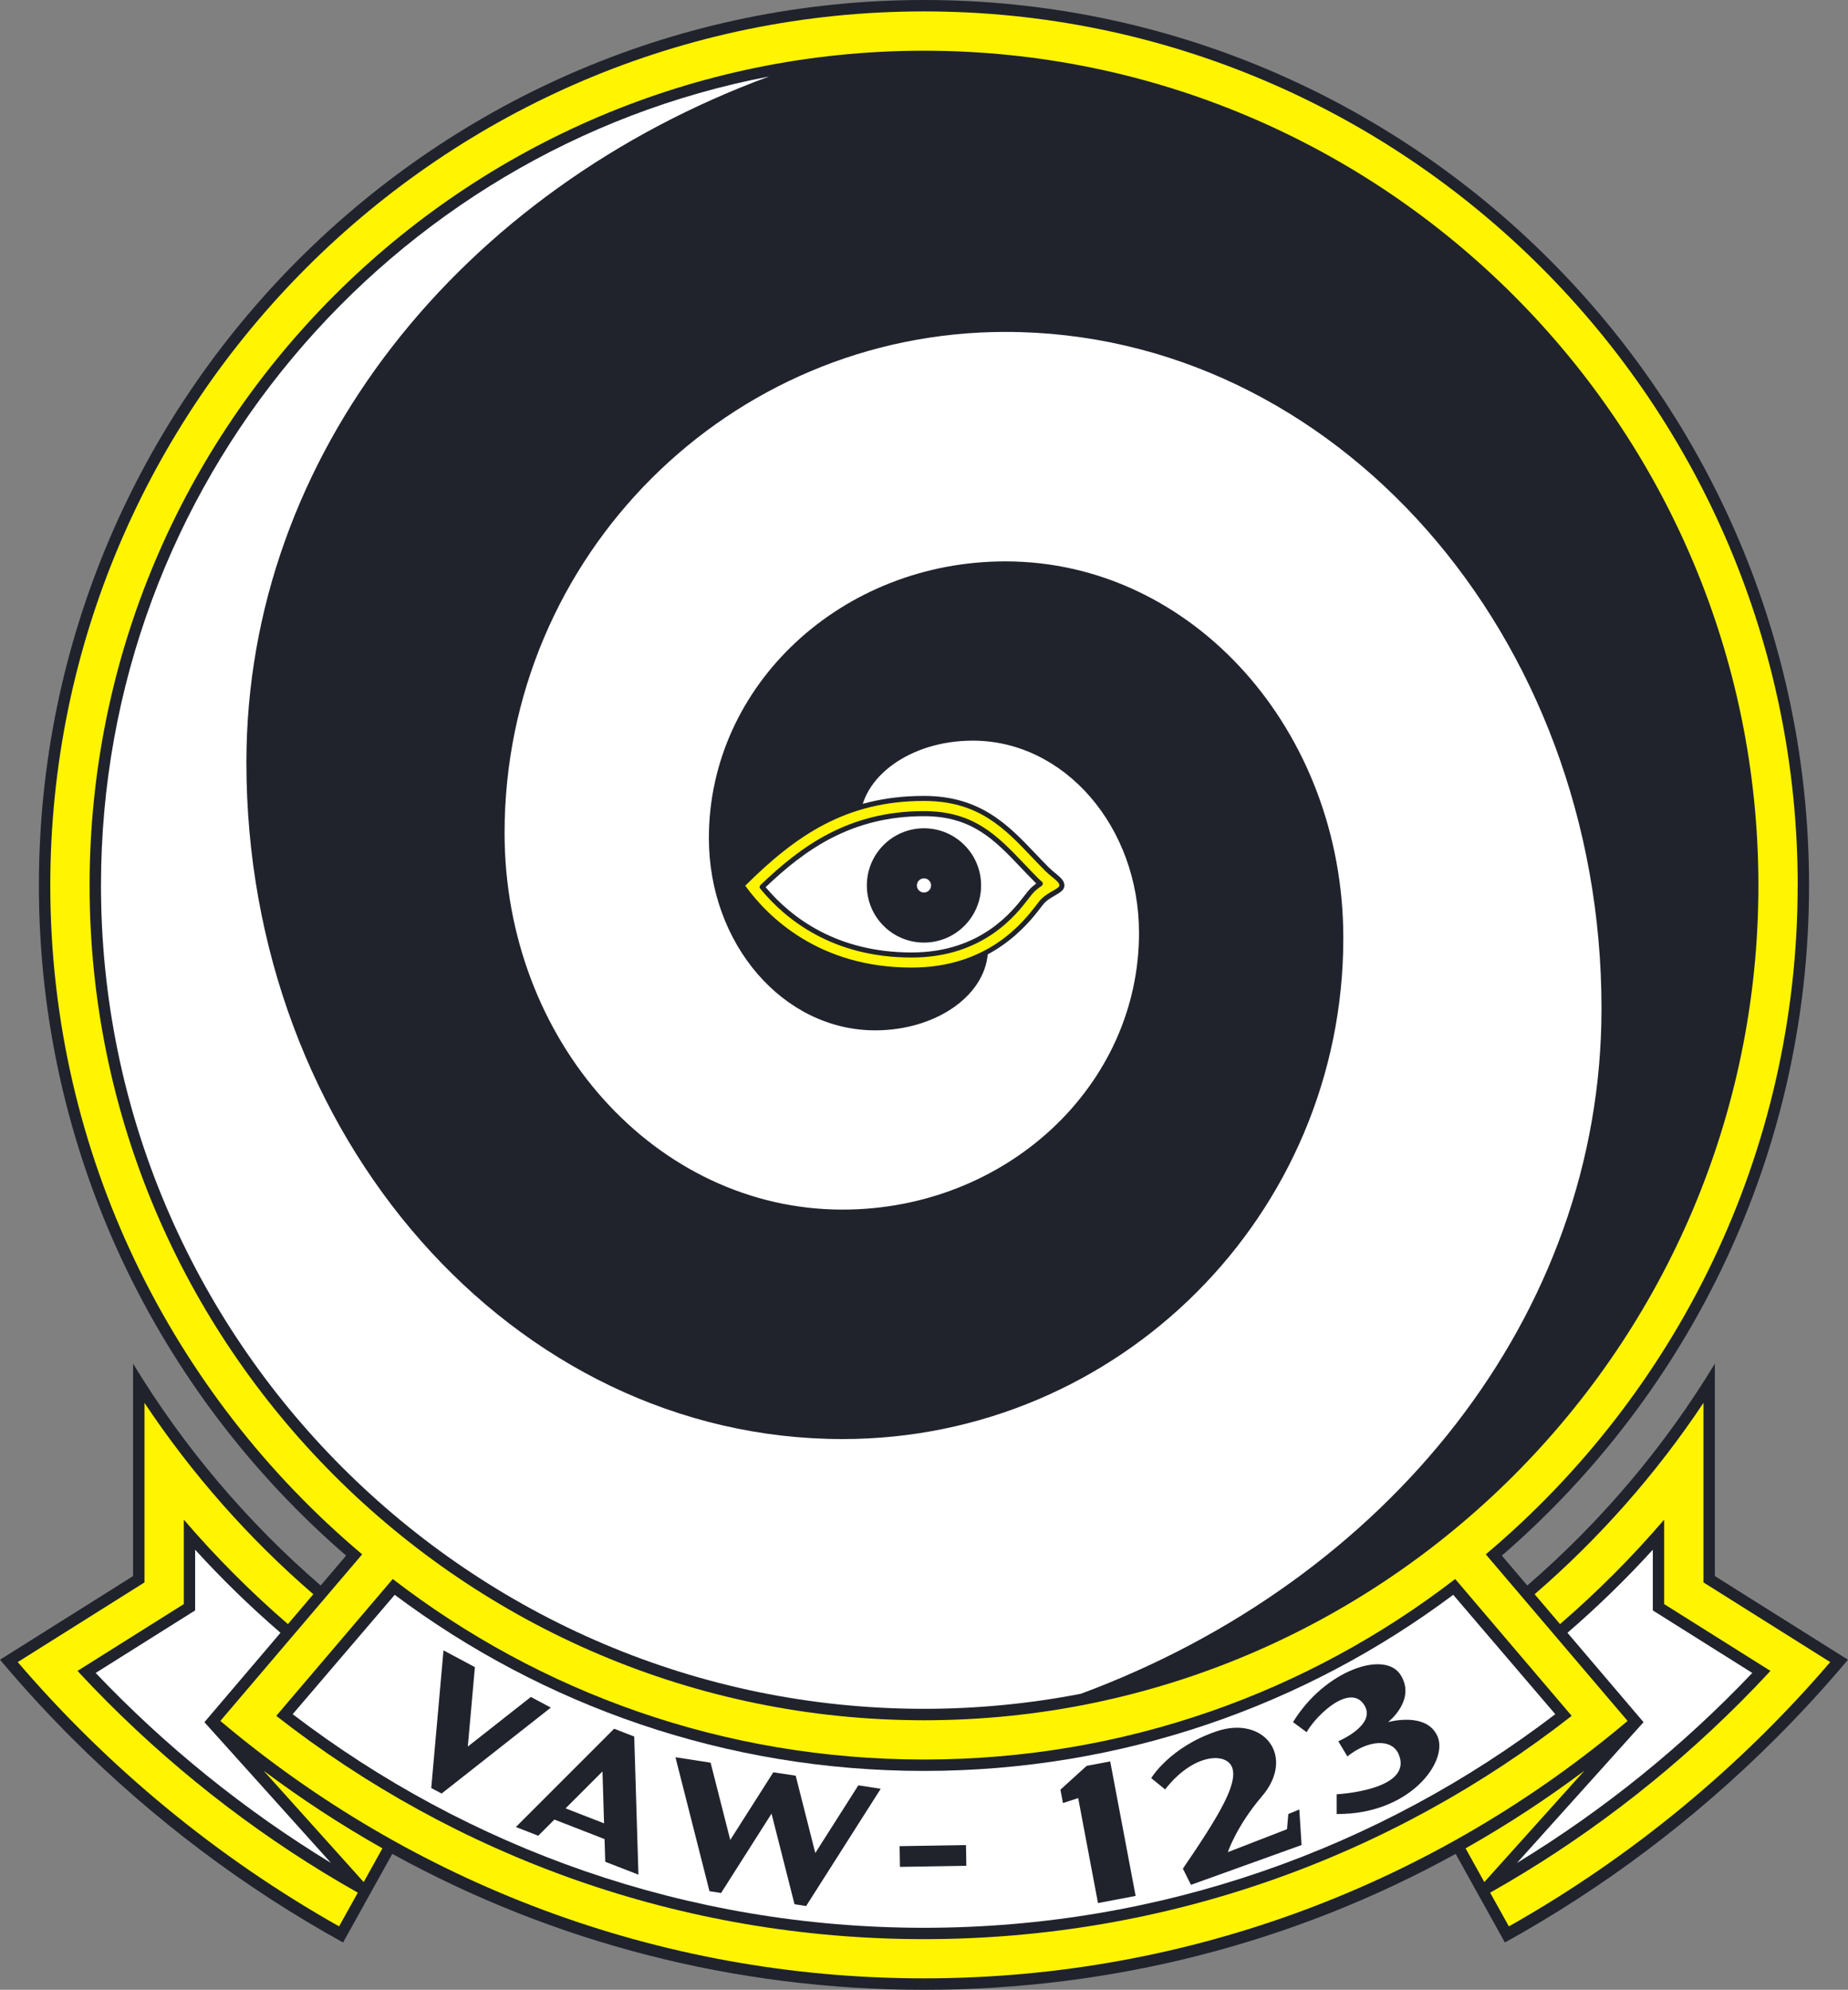
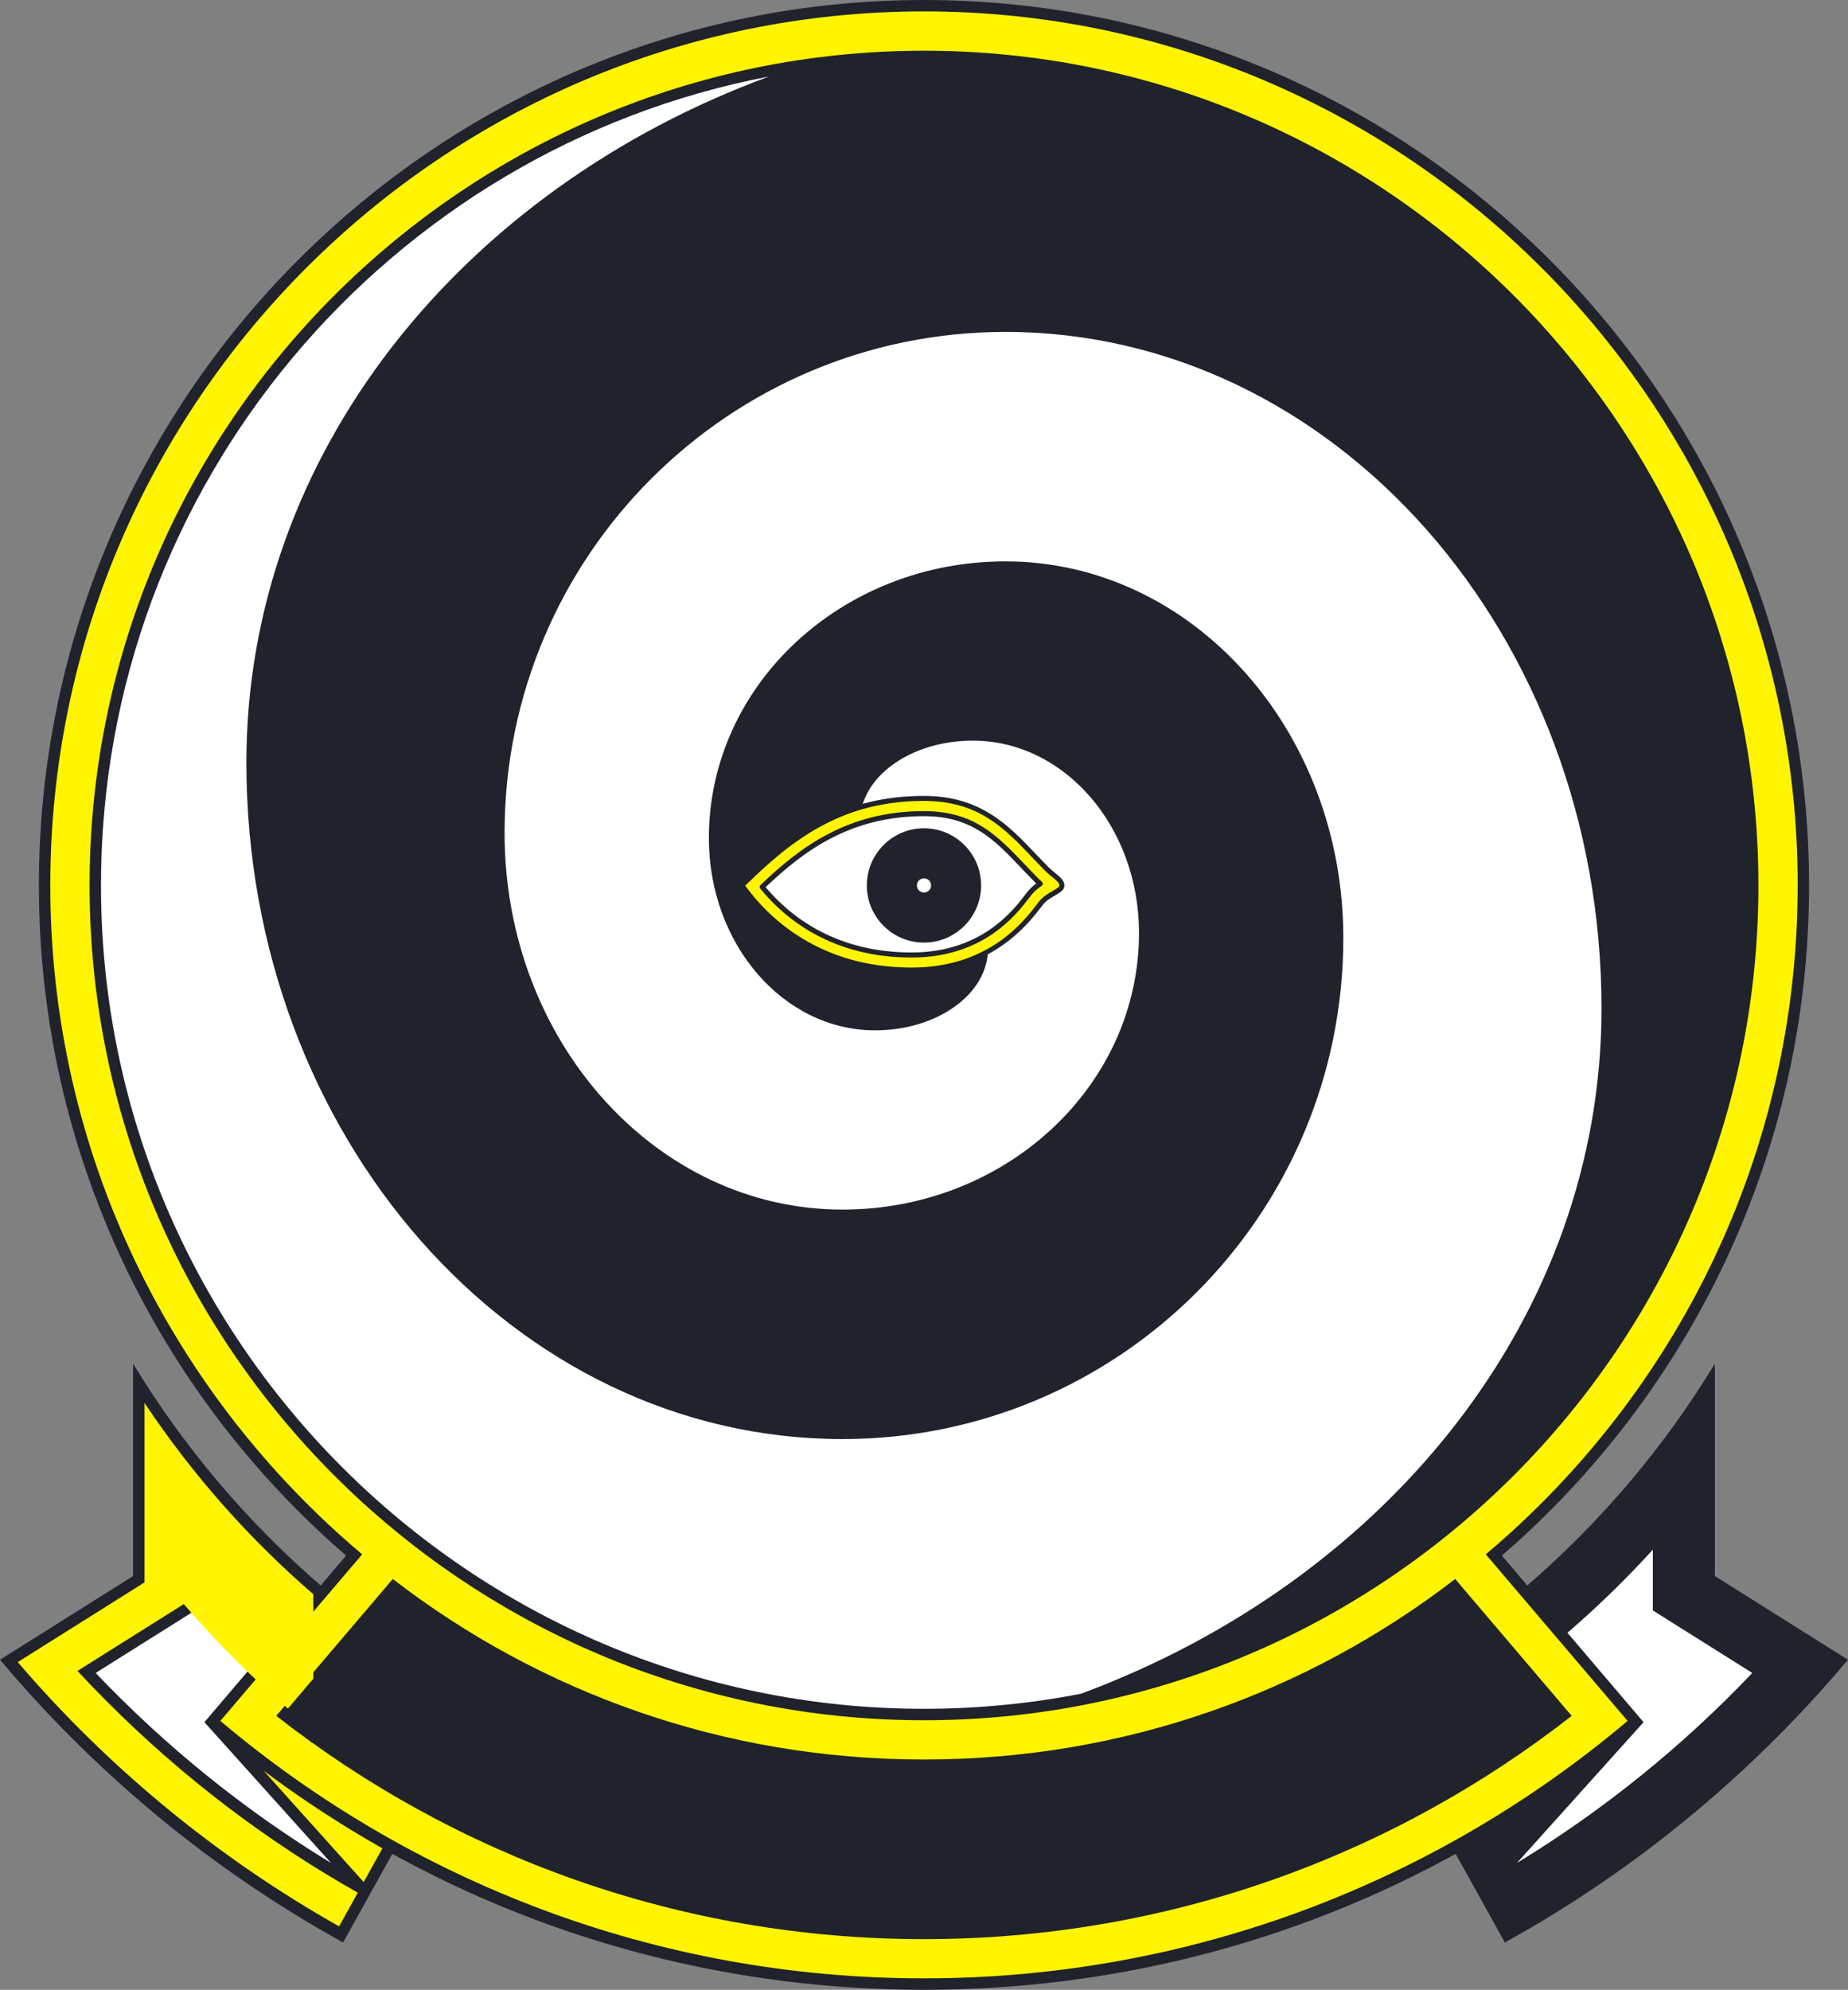
<svg xmlns="http://www.w3.org/2000/svg" id="Layer_2" viewBox="0 0 364.89 392.73">
  <rect x="0" y="0" width="364.89" height="392.73" fill="#808080" stroke="none" />
  <defs>
    <style>.cls-1{fill:#fff402;}.cls-1,.cls-2,.cls-3{stroke-width:0px;}.cls-2{fill:#20232c;}.cls-3{fill:#fff;}</style>
  </defs>
  <g id="Layer_1-2">
    <path class="cls-2" d="M182.44,0c96.37,0,174.76,78.4,174.76,174.76,0,52.8-23.53,100.2-60.66,132.27l5.02,5.9c14.52-12.53,27.04-27.31,37.04-43.78v41.92l26.28,16.51c-4.47,5.32-9.2,10.48-14.17,15.45-16.12,16.12-34.15,29.64-53.57,40.36l-9.72-17.49c-31.79,17.52-67.67,26.83-104.98,26.83s-73.18-9.31-104.98-26.83l-9.72,17.49c-19.42-10.72-37.45-24.24-53.57-40.36-4.97-4.97-9.7-10.13-14.17-15.45l26.28-16.51v-41.92c10,16.47,22.52,31.25,37.04,43.78l5.02-5.9C31.21,274.97,7.68,227.56,7.68,174.76,7.68,78.4,86.08,0,182.44,0Z" />
    <path class="cls-3" d="M55.38,322.26c-5.94-5.12-11.57-10.6-16.85-16.39v11.98l-19.64,12.34c13.73,14.44,29.35,27.08,46.46,37.5l-24.99-27.78,15.02-17.64Z" />
-     <path class="cls-1" d="M61.86,314.65c-12.74-11-23.97-23.71-33.33-37.76v35.43l-25.03,15.73c17.89,20.86,39.36,38.57,63.45,52.16l3.7-6.65c-17.88-10.09-34.49-22.68-49.4-37.59-2.03-2.03-4.01-4.09-5.95-6.18l20.99-13.19v-16.67c6.33,7.38,13.2,14.27,20.56,20.62l5.02-5.9Z" />
+     <path class="cls-1" d="M61.86,314.65c-12.74-11-23.97-23.71-33.33-37.76v35.43l-25.03,15.73c17.89,20.86,39.36,38.57,63.45,52.16l3.7-6.65c-17.88-10.09-34.49-22.68-49.4-37.59-2.03-2.03-4.01-4.09-5.95-6.18l20.99-13.19c6.33,7.38,13.2,14.27,20.56,20.62l5.02-5.9Z" />
    <path class="cls-1" d="M51.99,349.44c7.54,5.65,15.39,10.78,23.52,15.37l-3.7,6.66-19.81-22.04Z" />
    <path class="cls-3" d="M213.31,334.32c-10,1.93-20.31,2.95-30.86,2.95-89.61,0-162.51-72.9-162.51-162.51C19.94,95.61,76.81,29.45,151.84,15.1c-60.64,22.31-103.19,74.53-103.19,135.4,0,73.75,52.7,133.53,117.7,133.53,54.62,0,98.89-44.28,98.89-98.89h0c0-41.06-29.87-74.34-66.72-74.34h0c-32.34,0-58.55,24.44-58.55,54.6h0c0,20.96,14.7,37.96,32.83,37.96h0c12.3,0,22.28-7.2,22.28-16.08,0-25.62-7.9-31.55-25.29-25.01,0-8.88,9.97-16.09,22.28-16.09h0c18.13,0,32.83,16.99,32.83,37.96h0c0,30.15-26.22,54.6-58.55,54.6h0c-36.85,0-66.72-33.28-66.72-74.34h0c0-54.62,44.28-98.89,98.89-98.89,65.01,0,117.7,59.78,117.7,133.53,0,60.77-42.42,112.93-102.91,135.3Z" />
    <path class="cls-2" d="M180.01,191.98c-19.09,0-29.45-10.61-33.92-16.93-.14-.2-.12-.47.05-.64,10.4-10.4,20.55-17.32,36.29-17.32,11.18,0,16.69,5.79,22.02,11.39.85.89,1.7,1.79,2.58,2.67.44.44.9.82,1.34,1.18.97.79,1.8,1.47,1.8,2.44,0,.9-.87,1.4-1.88,1.98-.67.39-1.43.82-2.03,1.43-.16.16-.43.51-.77.95-2.44,3.18-9.87,12.85-25.5,12.85Z" />
    <path class="cls-1" d="M207.76,173.1c-.44-.36-.94-.77-1.42-1.25-.88-.88-1.74-1.79-2.6-2.69-5.42-5.7-10.54-11.08-21.3-11.08-15.25,0-25.17,6.67-35.29,16.73,4.49,6.2,14.56,16.16,32.86,16.16,15.14,0,22.09-9.05,24.71-12.46.37-.49.65-.84.85-1.05.7-.7,1.52-1.17,2.24-1.59.68-.39,1.38-.79,1.38-1.12,0-.49-.67-1.03-1.44-1.66ZM205.7,174.83c-.6.4-1.1.8-1.54,1.23-.3.3-.61.7-1.03,1.25-2.45,3.2-8.97,11.68-23.12,11.68-15.5,0-24.82-7.4-29.91-13.61-.17-.2-.15-.5.04-.68,7.92-7.59,17.32-14.61,32.29-14.61,9.9,0,14.51,4.85,19.85,10.46.85.89,1.73,1.82,2.63,2.72.28.28.56.53.82.76.12.1.18.25.17.41-.01.16-.09.3-.22.38Z" />
    <path class="cls-3" d="M309.5,322.26c5.94-5.12,11.57-10.6,16.85-16.39v11.98l19.64,12.34c-13.73,14.44-29.35,27.08-46.46,37.5l24.99-27.78-15.02-17.64Z" />
-     <path class="cls-1" d="M303.02,314.65c12.74-11,23.97-23.71,33.33-37.76v35.43l25.03,15.73c-17.89,20.86-39.36,38.57-63.45,52.16l-3.7-6.65c17.88-10.09,34.49-22.68,49.4-37.59,2.03-2.03,4.01-4.09,5.95-6.18l-20.99-13.19v-16.67c-6.33,7.38-13.2,14.27-20.56,20.62l-5.02-5.9Z" />
-     <path class="cls-3" d="M182.44,349.53c39.15,0,75.33-12.94,104.5-34.76l20.15,23.56c-34.61,26.44-77.83,42.16-124.65,42.16s-90.03-15.72-124.65-42.16l20.15-23.56c29.17,21.83,65.35,34.76,104.5,34.76Z" />
-     <path class="cls-1" d="M312.9,349.44c-7.54,5.65-15.39,10.78-23.52,15.37l3.7,6.66,19.81-22.04Z" />
    <path class="cls-1" d="M354.96,174.76C354.96,79.64,277.57,2.25,182.44,2.25S9.93,79.64,9.93,174.76c0,52.92,23.95,100.35,61.58,132.02l-28,32.88c37.56,31.69,86.05,50.81,138.93,50.81s101.37-19.12,138.93-50.81l-28-32.88c37.63-31.67,61.58-79.1,61.58-132.02ZM17.69,174.76C17.69,83.92,91.6,10.01,182.44,10.01s164.76,73.91,164.76,164.76-73.91,164.76-164.76,164.76S17.69,265.61,17.69,174.76ZM310.33,338.66c-35.3,27.6-79.71,44.07-127.89,44.07s-92.59-16.47-127.89-44.07l23-27.01c29.11,22.42,65.39,35.63,104.89,35.63s75.78-13.22,104.89-35.63l23,27.01Z" />
    <path class="cls-3" d="M204.22,173.98c-.91-.91-1.8-1.84-2.65-2.74-5.18-5.45-9.66-10.15-19.13-10.15-14.41,0-23.56,6.69-31.27,14.01,5.01,5.96,14.02,12.89,28.84,12.89,13.66,0,19.96-8.2,22.33-11.29.43-.56.76-.99,1.11-1.34s.73-.67,1.16-.99c-.13-.12-.26-.25-.4-.38ZM182.44,186.04c-6.23,0-11.28-5.05-11.28-11.28s5.05-11.28,11.28-11.28,11.28,5.05,11.28,11.28-5.05,11.28-11.28,11.28Z" />
    <circle class="cls-3" cx="182.44" cy="174.76" r="1.4" />
    <polygon class="cls-2" points="92.37 344.72 93.77 329.04 87.57 325.74 85.15 352.91 87.2 353.99 108.76 337.03 104.82 334.93 92.37 344.72" />
    <polygon class="cls-2" points="157.11 350.47 160.98 365.73 169.48 352.37 173.9 353.05 159.17 376.2 156.88 375.84 152.34 357.96 142.38 373.62 140.09 373.27 133.37 346.83 140.31 347.9 144.19 363.15 152.69 349.8 157.11 350.47" />
-     <rect class="cls-2" x="177.66" y="364.27" width="13.11" height="4.09" transform="translate(-5.92 3.04) rotate(-.93)" />
    <polygon class="cls-2" points="214.56 348.53 219.21 347.65 224.23 374.2 216.8 375.61 212.89 354.89 209.88 355.87 209.38 353.23 214.56 348.53" />
-     <path class="cls-2" d="M256.99,364.16l-21.83,7.85-1.6-3.19c7.27-10.63,10.79-16.66,9.77-19.85s-7.66-3-13.28,4.21l-2.74-2.23s3.64-6.13,12.96-9.26,15.63,5,8.87,12.89c-5.02,5.87-6.7,10.98-6.7,10.98l11.68-4.53.26-3,2.17-.89.45,7.02Z" />
    <path class="cls-2" d="M263.93,358.03v-3.89s15.17-.78,12.26-7.85c-1.34-3.26-6.13-2.87-10.15.38l-1.79-3s7.79-3.26,5.04-7.28-9.13,1.79-11.3,5.49l-2.68-1.98c6.19-10.15,18.1-14.3,21.24-9.32s-2.48,9.32-2.48,9.32c0,0,7.6-2.17,9.77,2.81s-5.49,15.45-19.91,15.32Z" />
    <path class="cls-2" d="M125.22,342.74l-3.96-1.54-19.4,19.4,4.42,1.72,3.19-3.19,9.9,3.85.14,4.48,6.55,2.54-.83-27.26ZM111.67,356.92l7.29-7.29.31,10.24-7.6-2.95Z" />
  </g>
</svg>